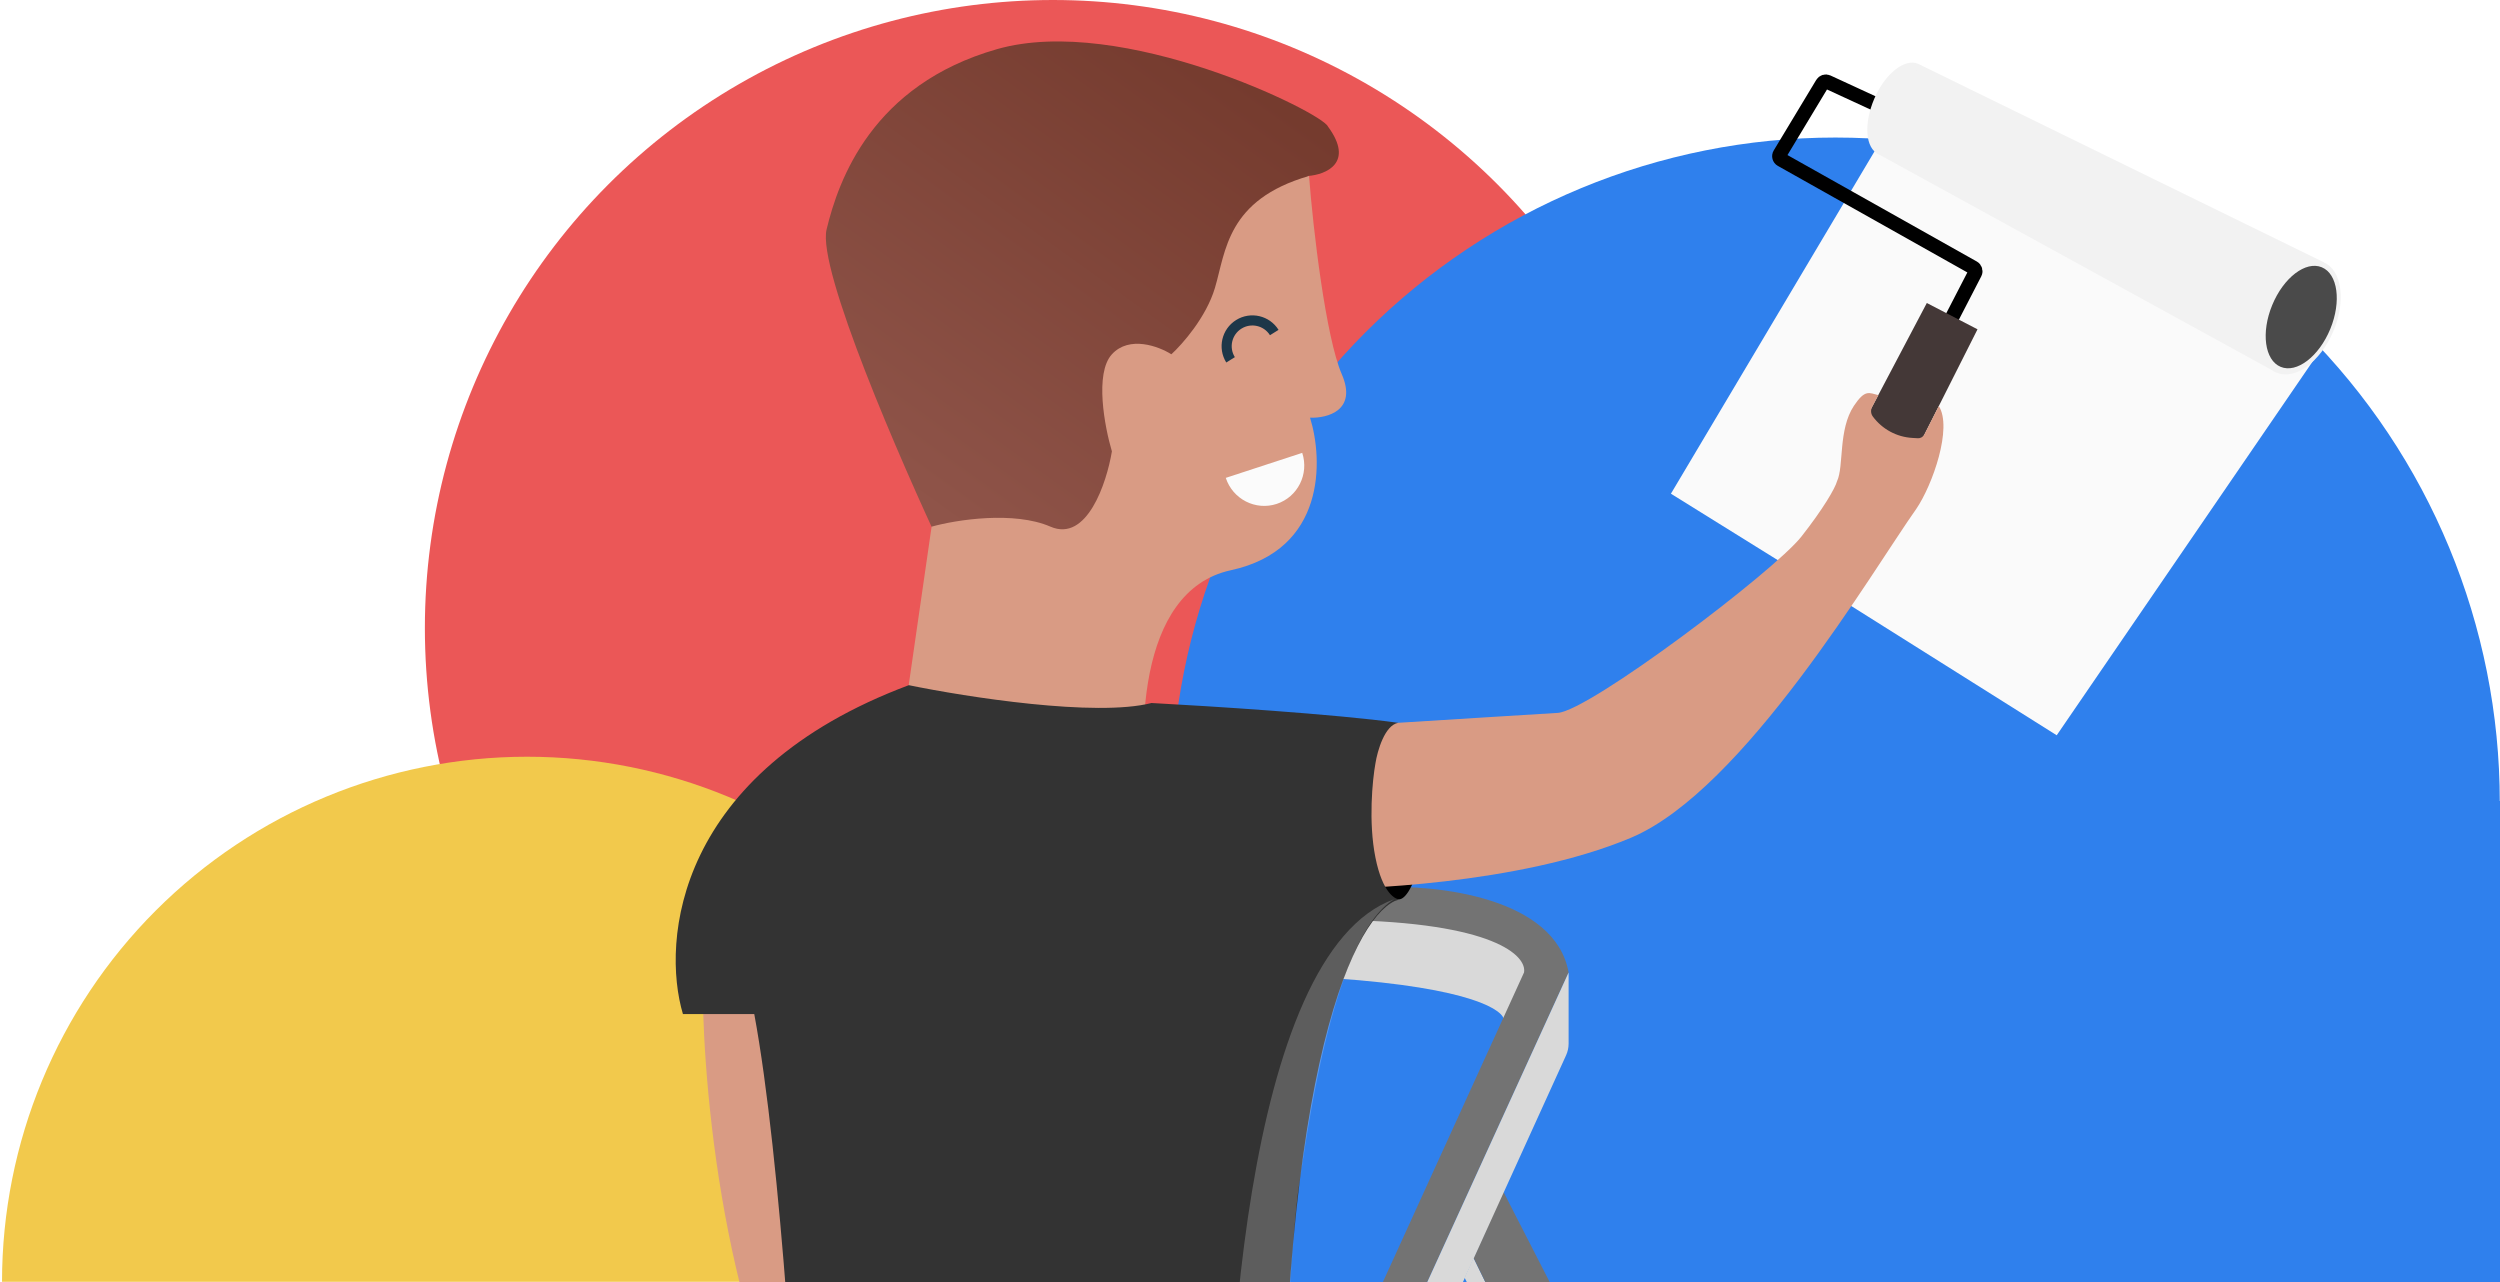
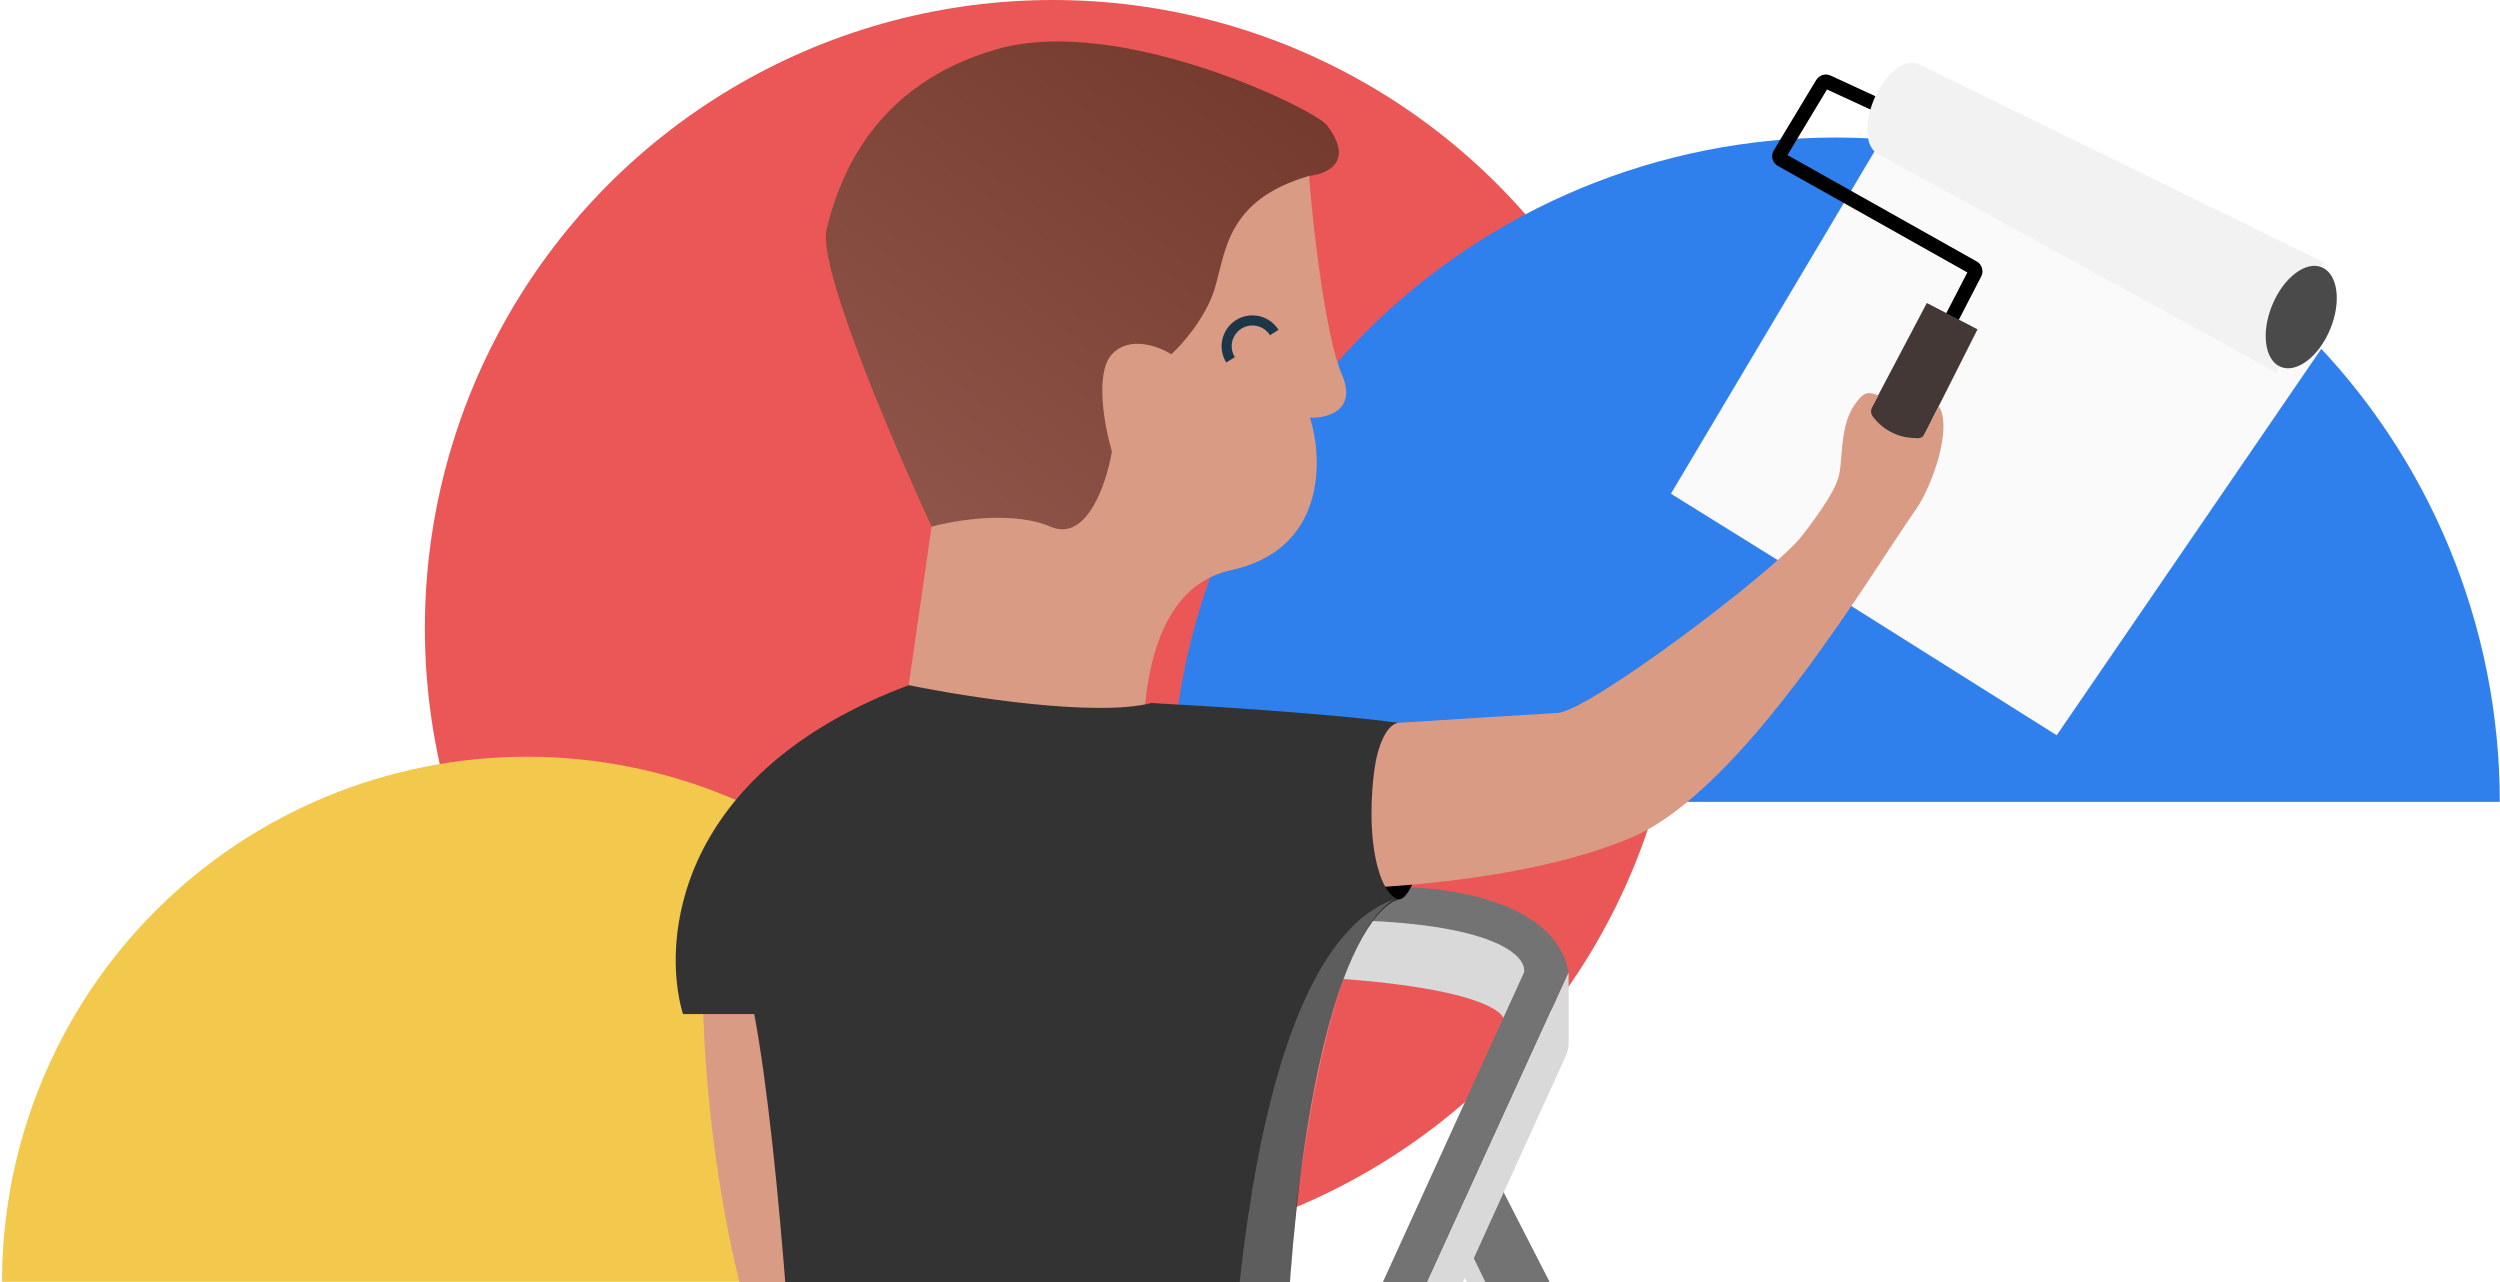
<svg xmlns="http://www.w3.org/2000/svg" width="1236" height="634" viewBox="0 0 1236 634" fill="none">
  <rect x="0" y="0" width="1236" height="634" fill="#808080" stroke="none" />
  <g clip-path="url(#clip0)">
-     <rect width="1920" height="2784" transform="translate(-281 -1723)" fill="white" />
    <path d="M-281 -1723H1639V1061H-281V-1723Z" fill="#FBFBFB" />
    <rect x="-281" y="-642" width="1920" height="1703" fill="#ffffff" />
    <circle cx="520.571" cy="310.513" r="310.513" fill="#EB5757" />
-     <path d="M1236 396H604V634H1236V396Z" fill="#2F80ED" />
    <path d="M1235.89 396.447C1235.89 309.337 1201.29 225.796 1139.69 164.2C1078.1 102.604 994.557 68 907.447 68C820.337 68 736.796 102.604 675.2 164.2C613.604 225.796 579 309.337 579 396.447L907.447 396.447H1235.89Z" fill="#2F80ED" />
    <path d="M1016.84 363.519L1149.08 170.373L947.284 40.333L826.1 244.088L903.693 292.332L1016.84 363.519Z" fill="#FAFAFA" />
    <path d="M520.183 633.72C520.183 564.872 492.833 498.844 444.15 450.161C395.468 401.478 329.439 374.128 260.592 374.128C191.744 374.128 125.715 401.478 77.033 450.161C28.35 498.844 1 564.872 1 633.72L260.591 633.72H520.183Z" fill="#F2C94C" />
    <path d="M962.133 162.684L969.725 147.991L976.431 135.012C976.925 134.055 976.573 132.878 975.634 132.351L880.665 78.96C879.681 78.407 879.35 77.151 879.932 76.184L900.964 41.28C901.49 40.407 902.589 40.069 903.515 40.497L927.358 51.501" stroke="black" stroke-width="7" />
    <path d="M950.276 58.903C944.954 71.382 935.429 79.063 928.846 76.255C922.263 73.448 921.31 61.311 926.632 48.832C931.953 36.353 941.734 28.73 948.317 31.537C954.901 34.345 955.597 46.424 950.276 58.903Z" fill="#F2F2F2" />
    <path d="M977.681 162.812L949.25 219.191L942.986 226.901L919.856 211.963L952.623 149.802L977.681 162.812Z" fill="#443837" />
    <path d="M949.082 31.93L1149.06 129.75L1131.23 160.826L1125.45 184.201L927.88 75.781L949.082 31.93Z" fill="#F2F2F2" />
-     <ellipse cx="1137.25" cy="156.993" rx="17.706" ry="29.643" transform="rotate(23.096 1137.25 156.993)" fill="#F2F2F2" />
    <ellipse cx="1137.73" cy="156.759" rx="15.522" ry="26.633" transform="rotate(22.391 1137.73 156.759)" fill="#4A4A4A" />
    <path d="M659.831 483.685C728.01 488.387 744.075 499.685 743.586 504.747L754.361 480.747C757.496 455.669 695.259 452.992 663.749 454.788C634.035 462.461 591.651 478.983 659.831 483.685Z" fill="#D9D9D9" />
    <path d="M785.807 756.545H794.133L728.501 621.852L724.093 631.647L785.807 756.545Z" fill="#D9D9D9" />
    <path d="M753.48 480.79L608.991 797.688L626.623 806.994L775.521 480.79C768.86 443.566 710.052 437.199 681.48 438.668L662.868 454.831C738.884 456.007 754.95 472.627 753.48 480.79Z" fill="#737373" />
    <path d="M823.521 745.77L743.194 589.035L728.5 621.852L794.133 756.545L823.521 745.77Z" fill="#737373" />
    <path d="M775.521 515.96V480.791L626.623 806.994L639.848 817.28L774.264 521.757C775.092 519.936 775.521 517.96 775.521 515.96Z" fill="#D9D9D9" />
    <path d="M703.031 421.525C698.721 441.509 693.398 445.199 691.276 444.546H682.46L670.705 399.974L690.786 357.852C701.072 359.321 708.419 396.546 703.031 421.525Z" fill="black" />
    <path d="M408.664 113.444C403.962 133.036 445.236 228.056 466.46 273.117H531.113L646.705 86.995C655.521 86.342 669.823 80.53 656.501 62.505C653.562 55.648 554.623 6.669 492.909 24.301C431.195 41.934 414.542 88.954 408.664 113.444Z" fill="url(#paint0_linear)" />
    <path d="M400.828 727.647C355.767 648.105 346.46 527.648 347.44 477.362H474.297C468.583 593.933 445.889 807.19 400.828 727.647Z" fill="#D99B84" />
    <path d="M770.133 352.456C757.594 353.24 719.358 355.558 691.276 357.354L678.542 358.334L652.582 439.64C668.255 439.64 750.541 437.681 806.378 414.17C862.214 390.66 925.888 281.926 947.439 251.559C955.439 239.804 965.407 211.516 958.55 200.741L951.383 214.817C950.772 216.017 949.51 216.742 948.166 216.665L945.498 216.513C937.729 216.069 930.559 212.193 925.933 205.936C924.913 204.557 924.775 202.715 925.577 201.199L928.673 195.353C924.09 194.256 922.125 192.313 916.582 200.628C908.745 212.383 911.684 230.506 908.256 237.852C907.276 241.444 901.398 251.559 890.622 265.273C877.022 282.582 785.806 351.477 770.133 352.456Z" fill="#D99B84" />
    <path d="M460.582 260.383L447.848 348.546L568.337 402.423C562.133 366.505 561.48 292.121 608.5 281.934C655.521 271.746 654.215 227.403 647.684 206.505C656.174 206.832 671.194 202.979 663.358 184.954C655.521 166.93 649.153 113.118 647.194 86.995C606.541 98.75 606.052 124.22 600.664 142.342C596.354 156.84 584.501 170.26 579.113 175.158C572.909 171.24 558.345 165.754 549.725 175.158C541.105 184.562 546.133 211.077 549.725 223.158C547.113 238.832 537.382 268.22 519.358 260.383C501.333 252.546 472.827 256.954 460.582 260.383Z" fill="#D99B84" />
-     <path d="M631.163 249.14C641.6 245.725 647.268 234.421 643.823 223.893L606.026 236.261C609.471 246.789 620.725 252.556 631.163 249.14Z" fill="#FBFBFB" />
    <path d="M449.317 338.75C477.889 344.628 541.889 354.619 569.317 347.566C597.072 349.036 660.321 353.052 691.276 357.362C684.615 358.538 680.99 371.24 680.011 377.444C678.541 385.607 676.484 406.342 680.011 423.974C683.537 441.607 689.97 445.036 692.256 444.546C691.343 444.83 690.438 445.142 689.544 445.48C668.124 455.556 630.216 534.834 633.97 789.362C626.478 790.05 617.363 790.731 607.031 791.318C551.17 794.496 459.738 794.948 396.909 779.076C394.46 716.382 386.232 573.068 372.909 501.362H337.644C326.869 465.117 334.117 381.852 449.317 338.75Z" fill="#333333" />
    <path d="M608.389 177.899C604.664 171.934 606.48 164.078 612.445 160.353C618.411 156.627 626.267 158.443 629.992 164.409" stroke="#1D3749" stroke-width="5" />
    <path d="M689.317 444.546C614.868 471.191 603.766 686.994 607.031 791.321C614.705 790.831 630.835 789.753 633.97 789.362V713.443C633.97 689.933 639.358 602.75 642.296 585.607C645.235 568.464 657.97 463.158 689.317 444.546Z" fill="white" fill-opacity="0.21" />
  </g>
  <defs>
    <linearGradient id="paint0_linear" x1="623.53" y1="20.496" x2="457.979" y2="250.7" gradientUnits="userSpaceOnUse">
      <stop stop-color="#73392C" />
      <stop offset="1" stop-color="#8F5449" />
    </linearGradient>
    <clipPath id="clip0">
      <rect width="1920" height="2784" fill="white" transform="translate(-281 -1723)" />
    </clipPath>
  </defs>
</svg>